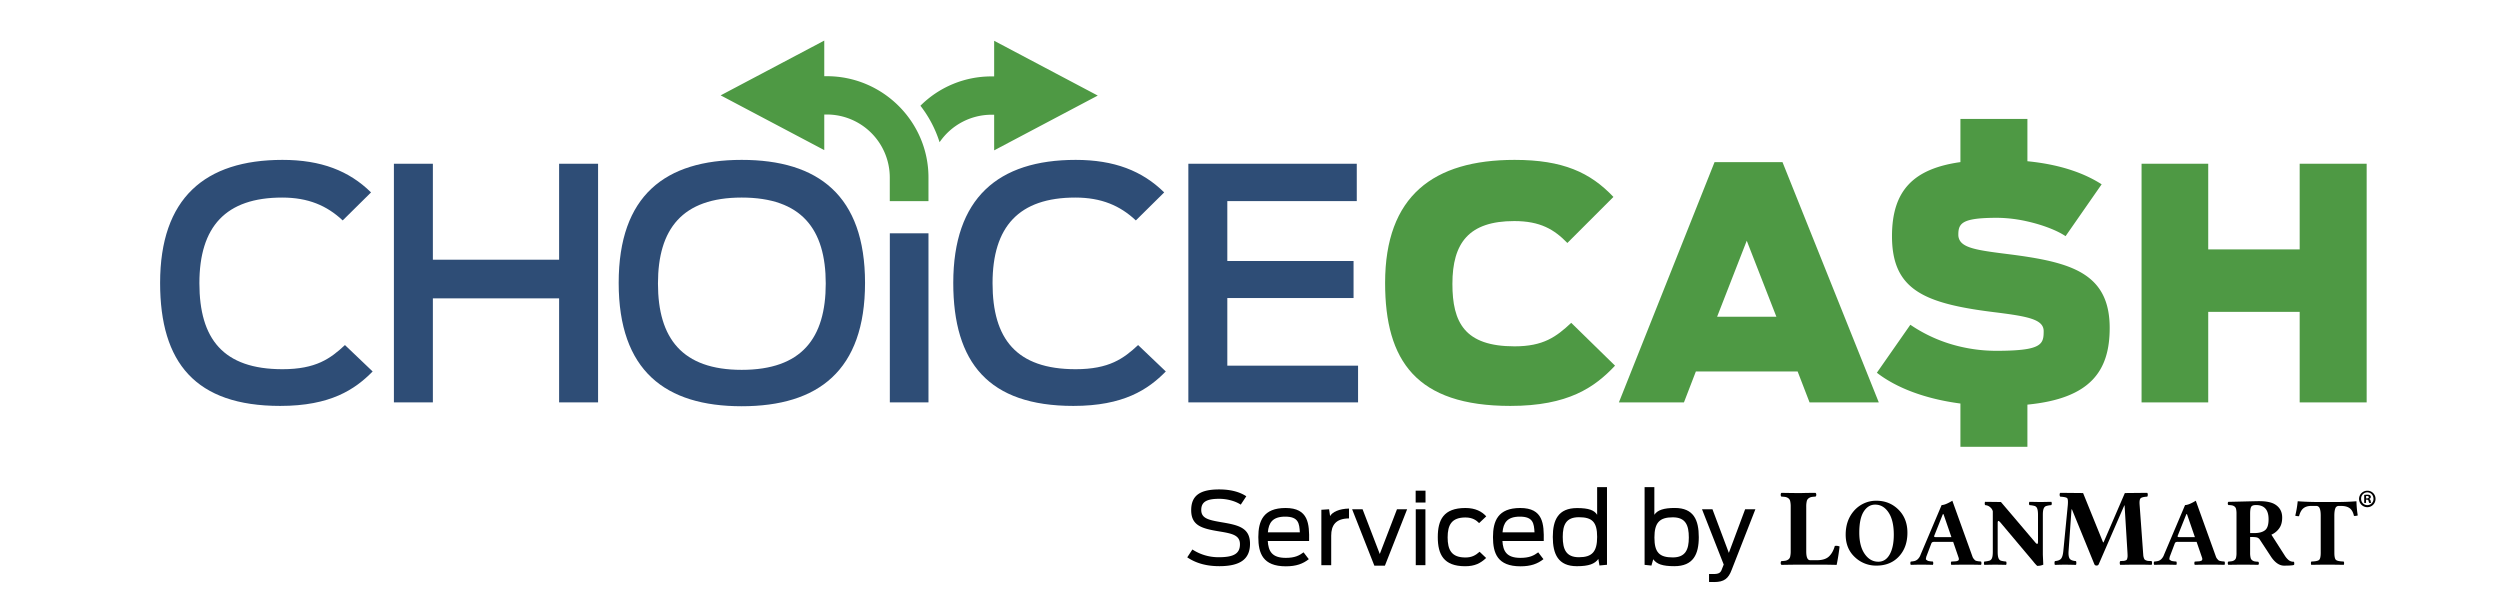
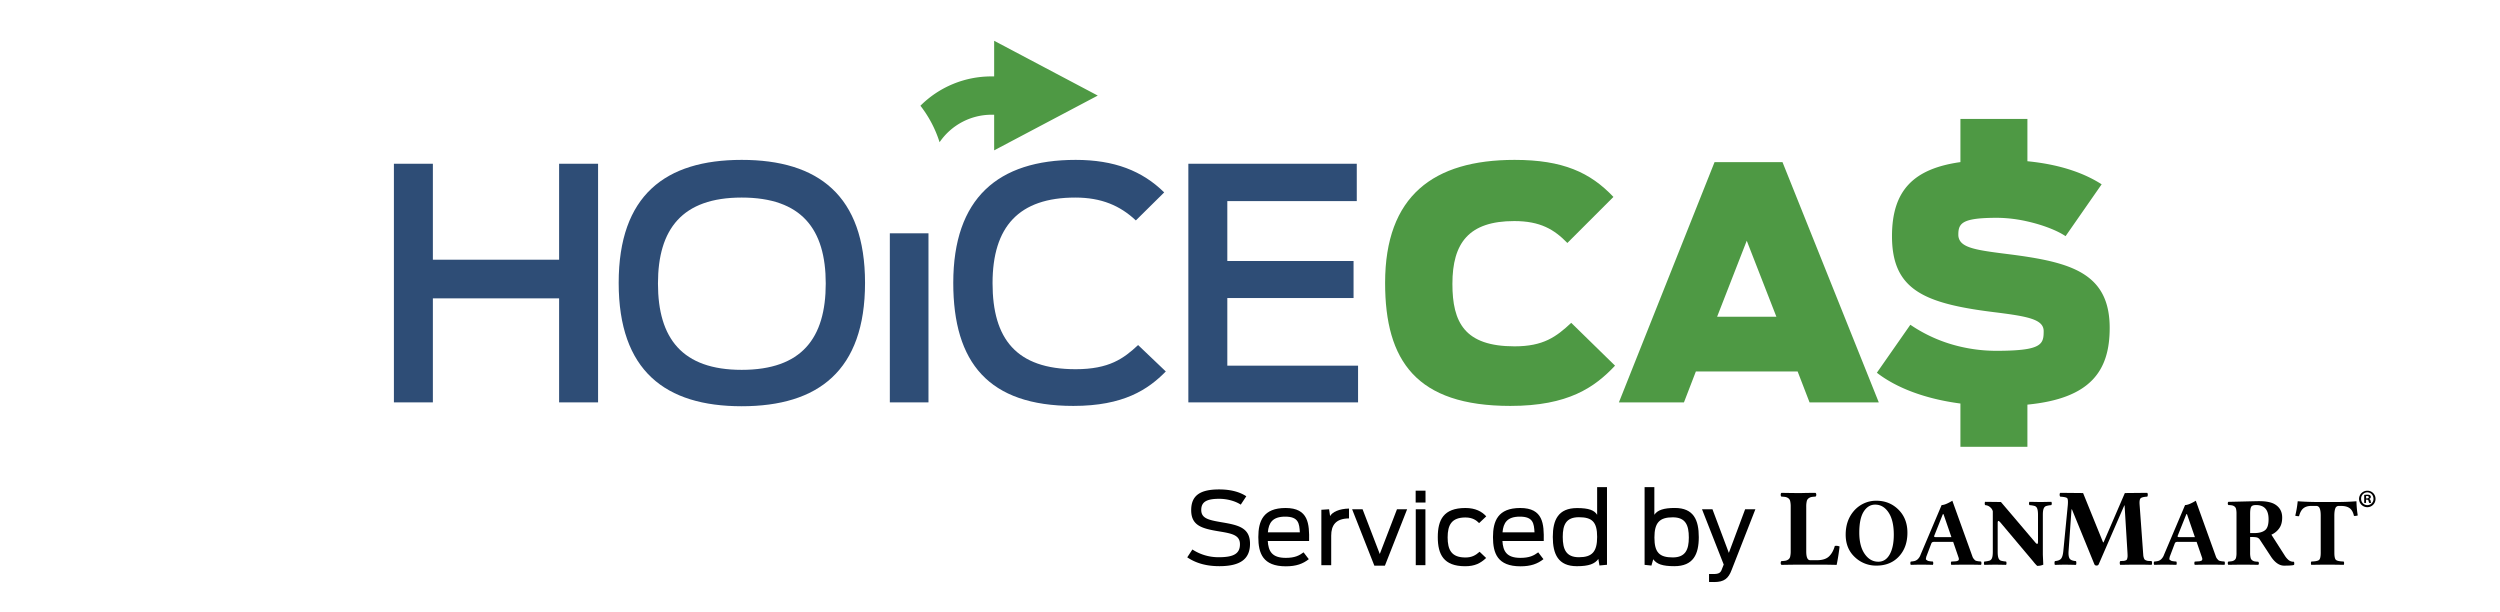
<svg xmlns="http://www.w3.org/2000/svg" id="Layer_1" data-name="Layer 1" viewBox="0 0 3881.58 949.85">
  <defs>
    <style>.cls-1{fill:#2e4d76;}.cls-2{fill:#4e9944;}.cls-3{fill:none;}</style>
  </defs>
  <path d="M1843.35,865.33l8-12.18a73.76,73.76,0,0,0,41.37,12c23.57,0,32.47-6.09,32.47-20.14,0-14.36-12.64-16.7-32.63-20-26.53-4.37-43.08-8.9-43.08-32.94,0-23.26,14.52-32.16,43.4-32.16,19.51,0,32.94,4.53,42.15,10.62l-8.59,13c-8-5.31-20.61-9.06-33.56-9.06-20,0-27.79,5.15-27.79,17.33,0,13.11,11.4,15.61,31.38,19.05,25.91,4.37,44.33,8.27,44.33,33.4,0,23.11-14.2,34.82-47.61,34.82C1874.26,879.07,1857.71,875,1843.35,865.33Z" />
  <path d="M1953.71,834c0-25,7.65-45.27,42.31-45.27,35.75,0,37,24.82,36.53,51.2h-64.16c.93,15.77,6.4,26.23,27.94,26.23,14.05,0,20.92-3.59,27.63-8.59l8.12,10.62c-9.21,7.18-19.36,11.08-35.75,11.08C1960.74,879.22,1953.71,859.08,1953.71,834Zm14.83-7.49h49.65c-.78-13.74-2-24.36-22.64-24.36C1975.72,802.1,1969.79,811.78,1968.54,826.46Z" />
  <path d="M2051.59,791.49l12-.78,1.56,10.61c3.43-6.24,14-11.39,29.35-11.71v15.3c-20.92.16-27.63,10.93-27.63,26.85V877.5h-15.3Z" />
  <path d="M2099.35,790.71h16.24l26.69,69.47,26.7-69.47h15.76l-34.5,87.57h-16.39Z" />
  <path d="M2198,761.83h15.29v18.42H2198Zm.15,28.88h15V877.5h-15Z" />
  <path d="M2232.35,834c0-26.85,8.9-45.27,42.93-45.27,15.45,0,25.6,5.46,32.31,13l-11.08,10.45c-4.06-4.21-10.15-8.74-21.23-8.74-21.39,0-27.63,11.55-27.63,30.91s5.93,31.22,27.63,31.22c9.36,0,15.45-3,22-8.89l10.15,9.67c-8.9,8.28-17.49,12.81-32.79,12.81C2241.4,879.07,2232.35,860.8,2232.35,834Z" />
  <path d="M2318.05,834c0-25,7.65-45.27,42.3-45.27,35.75,0,37,24.82,36.53,51.2h-64.16c.94,15.77,6.4,26.23,27.94,26.23,14.05,0,20.92-3.59,27.64-8.59l8.11,10.62c-9.21,7.18-19.35,11.08-35.75,11.08C2325.07,879.22,2318.05,859.08,2318.05,834Zm14.83-7.49h49.64c-.78-13.74-2-24.36-22.64-24.36C2340.06,802.1,2334.13,811.78,2332.88,826.46Z" />
  <path d="M2410.93,833.64c0-26.39,8.43-44.81,37.78-44.81,18.1,0,26.85,3.44,31.06,10.46V756.36h15.3V876.88L2483.36,878l-1.72-10.14c-5.46,7.65-14.83,11.24-33.4,11.24C2419.2,879.07,2410.93,860.33,2410.93,833.64Zm68.84,0c0-22.79-7.34-30.6-28.25-30.6-20,0-25.14,11.71-25.14,30.6,0,19.2,5.15,31.53,25.14,31.53C2472,865.17,2479.77,856.59,2479.77,833.64Z" />
  <path d="M2566.87,868.29l-2.81,9.84L2553.44,877V756.36h15.15v42.93c4.84-7.33,14.52-10.61,31.84-10.61,29.2,0,37.16,18.73,37.16,45.27s-8.43,45.12-37.94,45.12C2581.08,879.07,2572.18,875.79,2566.87,868.29Zm55.26-33.72c0-19.2-5-31.37-25-31.37-20.45,0-28.42,8.27-28.42,31.37,0,22.95,7.5,30.91,28.42,30.91C2616.83,865.48,2622.13,853.46,2622.13,834.57Z" />
  <path d="M2653.5,903.57V891.24h6.72c8.43,0,11.39-1.72,13.42-8l2.66-6.71-33.72-85.86h16.23l25.45,67.75,25.29-67.75h15.92l-36.84,94.13c-5,13.43-11.71,18.89-27.16,18.89C2659.91,903.73,2655.38,903.73,2653.5,903.57Z" />
  <path d="M2820.85,869.8q12.65,0,18.8-5.78t9.13-16.33a12.2,12.2,0,0,1,7.41.84q-1.7,14.84-4.54,28.51-15.66-.33-20.62-.33H2792.5c-4.43,0-13.28.11-26.5.33a3.36,3.36,0,0,1-1.19-3c0-1.44.38-2.4,1.19-2.91a42.31,42.31,0,0,0,6.38-.6,11.25,11.25,0,0,0,4.25-1.88,7.34,7.34,0,0,0,2.89-4.62,36.18,36.18,0,0,0,.78-8.38V786.59a36.4,36.4,0,0,0-.78-8.34,7.3,7.3,0,0,0-2.89-4.66,11.53,11.53,0,0,0-4.21-1.9,43.33,43.33,0,0,0-6.42-.59,3.41,3.41,0,0,1-1.19-3c0-1.47.38-2.42,1.19-2.88q19.59.34,26.58.34c2.08,0,4.18,0,6.31-.07s5.06-.12,8.8-.18,7.41-.09,11.06-.09A3.07,3.07,0,0,1,2820,768a3.43,3.43,0,0,1-1.21,3.08,44.81,44.81,0,0,0-6.36.59,11.82,11.82,0,0,0-4.2,1.91,7.61,7.61,0,0,0-3,4.64,35.64,35.64,0,0,0-.8,8.39v69.5q0,13.68,6.07,13.67Z" />
  <path d="M2961.52,827.08q0,22.15-12.54,36.21c-8.93,10-20.82,14.92-35.63,14.89a47.38,47.38,0,0,1-33.55-13.26q-14.15-13.23-14.14-34.81,0-21.23,11.83-35.72a46.06,46.06,0,0,1,15.7-12.44,45.08,45.08,0,0,1,20-4.5q20.46,0,34.39,13.81T2961.52,827.08Zm-50.1-43.59q-10.85,0-17.74,10.78t-6.89,32.81q0,20.83,8.37,32.94t21.19,12.12q11.36,0,17.69-11.37t6.33-30.51q0-22.31-8.12-34.54T2911.42,783.49Z" />
  <path d="M2990.67,864.78a16.4,16.4,0,0,1-.44,2.62,1.7,1.7,0,0,0,.82,1.91c.74.5,1.33.92,1.8,1.21a7.53,7.53,0,0,0,2.51.73c1.2.2,2.13.33,2.79.38s1.62.12,2.91.22a6,6,0,0,1,0,5.15c-7.46-.21-14.14-.29-20-.29-2,0-6.76.08-14.21.29a3.27,3.27,0,0,1-.73-2.54,3.54,3.54,0,0,1,.73-2.61,33.47,33.47,0,0,0,6.11-.9,12,12,0,0,0,4.72-2.82,17.41,17.41,0,0,0,4.26-6.81l32.7-77.16c3.73,0,9.26-2.24,16.63-6.71l31.08,86.29a10.85,10.85,0,0,0,2,3.79c.86,1,1.53,1.75,2,2.25a6.81,6.81,0,0,0,3.16,1.26,28.23,28.23,0,0,0,2.8.5c.25,0,1.42.12,3.53.31a5.91,5.91,0,0,1,0,5.15c-7.46-.21-14.18-.29-20.17-.29-9.77,0-18.38.08-25.84.29-.5-.39-.74-1.24-.74-2.54a3.45,3.45,0,0,1,.74-2.61c.59,0,1.37,0,2.34-.08s1.76-.1,2.3-.14l1.94-.15a7.09,7.09,0,0,0,1.73-.29c.4-.15.85-.3,1.36-.45a2.32,2.32,0,0,0,1.15-.66,3.29,3.29,0,0,0,.58-1.06,3,3,0,0,0,.15-1.38,11.46,11.46,0,0,0-.36-1.76l-8.47-24.59h-28.65a8.74,8.74,0,0,0-3.66.51,4,4,0,0,0-1.63,2.08ZM3006.94,834h22.91l-12.3-35.71h-1L3003.11,832a1.37,1.37,0,0,0-.14.82,1.07,1.07,0,0,0,.29.58,1.74,1.74,0,0,0,.74.37,5.16,5.16,0,0,0,1.22.18C3005.67,834,3006.26,834,3006.94,834Z" />
  <path d="M3172.47,876.71a21.63,21.63,0,0,1-9.51,1.84,56.26,56.26,0,0,1-6-6.7l-50.51-60c-1.67-2-2.88-3-3.6-3s-1.19,1-1.19,3v44.84c0,4.61.44,7.92,1.3,9.93a6.36,6.36,0,0,0,3.53,3.84,39.92,39.92,0,0,0,8.27,1.4,5.83,5.83,0,0,1,0,5.15c-10.07-.21-15.67-.29-16.85-.29-1.43,0-7.06.08-16.94.29a3.8,3.8,0,0,1-.58-2.54,4.13,4.13,0,0,1,.58-2.61,36.08,36.08,0,0,0,8.32-1.49,6.46,6.46,0,0,0,3.54-3.9c.83-2,1.26-5.27,1.26-9.78V793.8a12,12,0,0,0-4.06-6.26,12.72,12.72,0,0,0-7.81-3.24,4.54,4.54,0,0,1-.63-2.58,3.76,3.76,0,0,1,.63-2.57l24.51.29,13.49,15.84,40,47.11c1.12,1.34,2,2,2.76,2.07s1.12-.81,1.29-2.58V799.47c0-4.61-.45-7.93-1.29-9.94a6.34,6.34,0,0,0-3.58-3.83,39.61,39.61,0,0,0-8.31-1.4,3.61,3.61,0,0,1-.75-2.58,3.57,3.57,0,0,1,.75-2.57c10,.2,15.89.29,17.52.29,1,0,6.4-.09,16.26-.29a3.52,3.52,0,0,1,.75,2.54,3.78,3.78,0,0,1-.75,2.61,35.1,35.1,0,0,0-8.27,1.48,6.59,6.59,0,0,0-3.53,3.9c-.88,2-1.29,5.27-1.29,9.79v61.85Z" />
  <path d="M3303.1,856.68l-4.41-72h-.43l-39.65,91.22a3.33,3.33,0,0,1-3.36,2.18,3.4,3.4,0,0,1-3.53-2.18l-34.74-85-.67-.14-4.56,64.62q-.57,8.14,1.46,11.63c1.32,2.32,4.63,3.71,9.89,4.16.45.45.68,1.44.68,2.94s-.23,2.51-.68,2.95q-10.33-.33-18-.33c-2.71,0-7.56.11-14.51.33-.45-.44-.67-1.42-.67-2.9a4.71,4.71,0,0,1,.67-3c4.71-.4,7.9-1.68,9.6-3.87s2.8-6,3.36-11.44l6.93-71c.56-6.33.26-10.13-.88-11.35s-4.76-2-10.81-2.37a4.19,4.19,0,0,1-.88-2.94,3.73,3.73,0,0,1,.88-3l35.48.34,31,76.49h.84l33-76.49,34.74-.34a4.09,4.09,0,0,1,.84,2.92,4.37,4.37,0,0,1-.84,3c-5.66.33-9.13,1.25-10.42,2.72s-1.78,4.64-1.44,9.43l5.27,72.55c.18,2.75.35,4.79.45,6.14a15.59,15.59,0,0,0,.82,4,9.11,9.11,0,0,0,1.25,2.71,6.78,6.78,0,0,0,2.32,1.39,10.73,10.73,0,0,0,3.38.86c1.1.07,2.76.14,5,.2.56.45.84,1.44.84,2.94s-.28,2.51-.84,2.95q-11.37-.33-19-.33c-8.73,0-18.51.11-29.4.33-.56-.44-.84-1.42-.84-2.9a4,4,0,0,1,.84-3c2.29-.11,3.9-.19,4.8-.2a10.25,10.25,0,0,0,3.1-.69,4,4,0,0,0,2.14-1.26,9.73,9.73,0,0,0,.86-2.48,14.06,14.06,0,0,0,.38-3.87Q3303.35,860.64,3303.1,856.68Z" />
  <path d="M3368.68,864.78a15.3,15.3,0,0,1-.45,2.62,1.7,1.7,0,0,0,.82,1.91c.75.5,1.33.92,1.8,1.21a7.45,7.45,0,0,0,2.52.73c1.19.2,2.13.33,2.78.38s1.64.12,2.91.22a6,6,0,0,1,0,5.15c-7.47-.21-14.13-.29-20-.29-2,0-6.74.08-14.21.29a3.23,3.23,0,0,1-.73-2.54,3.49,3.49,0,0,1,.73-2.61,33.76,33.76,0,0,0,6.11-.9,11.83,11.83,0,0,0,4.72-2.82,17.64,17.64,0,0,0,4.26-6.81l32.68-77.16q5.61,0,16.65-6.71l31.06,86.29a11.2,11.2,0,0,0,2,3.79c.86,1,1.55,1.75,2,2.25a6.71,6.71,0,0,0,3.16,1.26,27.19,27.19,0,0,0,2.8.5c.24,0,1.4.12,3.53.31a5.83,5.83,0,0,1,0,5.15c-7.45-.21-14.2-.29-20.17-.29-9.77,0-18.38.08-25.85.29a3.23,3.23,0,0,1-.73-2.54,3.49,3.49,0,0,1,.73-2.61c.6,0,1.38,0,2.35-.08s1.76-.1,2.3-.14l1.94-.15a7.19,7.19,0,0,0,1.74-.29c.39-.15.84-.3,1.36-.45a2.43,2.43,0,0,0,1.14-.66,3.71,3.71,0,0,0,.58-1.06,3.29,3.29,0,0,0,.15-1.38,9,9,0,0,0-.38-1.76l-8.46-24.59h-28.63a9.06,9.06,0,0,0-3.7.51,4.07,4.07,0,0,0-1.6,2.08ZM3385,834h22.88l-12.29-35.71h-1L3381.12,832a1.31,1.31,0,0,0-.15.82,1.15,1.15,0,0,0,.3.58,1.82,1.82,0,0,0,.73.37,5.33,5.33,0,0,0,1.23.18C3383.7,834,3384.28,834,3385,834Z" />
  <path d="M3507.55,778.12q16.3,0,24.56,4.92,11.35,6.9,11.28,20.65c0,7-1.62,12.65-4.91,17a29.45,29.45,0,0,1-11.84,9.47l20.49,32a29.53,29.53,0,0,0,6.55,7.69,12.7,12.7,0,0,0,7.92,2.35,5.54,5.54,0,0,1,.53,2.5,4.41,4.41,0,0,1-.36,2.36c-1.62.79-6.74,1.18-15.39,1.18q-10.68,0-19.87-13.22L3509,838.35a8.34,8.34,0,0,0-4.31-3.71c-1.74-.63-5.45-.93-11.09-.93v24.67a31.76,31.76,0,0,0,.71,7.41,6.8,6.8,0,0,0,2.57,4.15,10.14,10.14,0,0,0,3.7,1.68,36.86,36.86,0,0,0,5.53.52,2.77,2.77,0,0,1,1.08,2.44,2.55,2.55,0,0,1-1.08,2.42c-8-.2-15.67-.28-22.88-.28-7.47,0-15.22.08-23.27.28a3,3,0,0,1-1-2.61,2.78,2.78,0,0,1,1-2.54,36.82,36.82,0,0,0,5.6-.53,9.94,9.94,0,0,0,3.72-1.65,6.55,6.55,0,0,0,2.54-4.06,33.43,33.43,0,0,0,.65-7.35V797.72a33.62,33.62,0,0,0-.65-7.3,6.52,6.52,0,0,0-2.54-4.08,9.83,9.83,0,0,0-3.68-1.67,39.89,39.89,0,0,0-5.64-.51,2.92,2.92,0,0,1-1-2.57c0-1.26.34-2.06,1-2.44q3,0,23.77-.52T3507.55,778.12Zm14.72,28.13q0-22.1-19.6-22.09c-3.82,0-6.29.89-7.37,2.7s-1.68,5.37-1.68,10.74v30.07h6.49q10.83,0,16.48-4.29C3520.38,820.54,3522.27,814.81,3522.27,806.25Z" />
  <path d="M3624.4,858.15q0,9.06,2.56,11.23c1.7,1.44,5.71,2.28,12,2.47a6.1,6.1,0,0,1,0,5.15c-10-.21-18.53-.29-25.44-.29-6.71,0-15,.08-24.86.29a3.74,3.74,0,0,1-.58-2.54,4.06,4.06,0,0,1,.58-2.61c6.29-.19,10.31-1,12-2.47s2.57-5.19,2.57-11.23V800.43q0-7.36-1.6-11.16a5.63,5.63,0,0,0-5.57-3.78h-7.34q-7.68,0-12.27,3.59c-3.06,2.41-5.36,6.55-6.89,12.36a17.84,17.84,0,0,1-5.89-.72,154.19,154.19,0,0,0,3.76-22c0-.29.22-.43.67-.43q15.21,1.17,35.13,1.17h21.26q20,0,33.79-1.17c.31,0,.44.14.44.43a153.58,153.58,0,0,0,2,21.58,16.17,16.17,0,0,1-5.9.74c-1.21-5.66-3.44-9.65-6.65-12s-7.71-3.52-13.5-3.52h-3.33a5.49,5.49,0,0,0-5.45,3.82c-1,2.55-1.53,6.4-1.53,11.56Z" />
  <path d="M3688.31,774.35a12.78,12.78,0,1,1-12.74-12.43A12.5,12.5,0,0,1,3688.31,774.35Zm-22.37,0a9.64,9.64,0,0,0,9.71,9.94,9.52,9.52,0,0,0,9.47-9.86c0-5.54-4-10-9.55-10A9.66,9.66,0,0,0,3665.94,774.35Zm7.66,6.53h-2.88V768.44a24.88,24.88,0,0,1,4.77-.38,7.79,7.79,0,0,1,4.33.91,3.46,3.46,0,0,1,1.21,2.73,3.17,3.17,0,0,1-2.58,2.88v.15a3.7,3.7,0,0,1,2.28,3,9.46,9.46,0,0,0,.91,3.11h-3.11a10.75,10.75,0,0,1-1-3c-.23-1.36-1-2-2.58-2h-1.36Zm.07-7.06H3675c1.59,0,2.88-.53,2.88-1.82,0-1.13-.83-1.89-2.65-1.89a6.8,6.8,0,0,0-1.6.15Z" />
-   <path class="cls-1" d="M248.59,439.24c0-131.5,69.5-191,190-191,60,0,103.5,17,137.5,50.5l-44,43.5c-24.5-23-53.5-35.5-94-35.5-87.5,0-128.5,45-128.5,133,0,86.5,37,133.5,129,133.5,52,0,74.5-16.5,97-37.5l43,41c-27.5,28-65.5,53.5-143.5,53.5C303.59,630.24,248.59,563.24,248.59,439.24Z" />
  <path class="cls-1" d="M611.59,254.24h60.5v149h196v-149h60.5v370.5h-60.5V463.24h-196v161.5h-60.5Z" />
  <path class="cls-1" d="M960.58,439.24c0-136,72.5-191,191-191s191.5,55,191.5,191c0,136.5-73,191.5-191.5,191.5S960.58,575.74,960.58,439.24Zm321.5,1c0-84.5-37.5-133.5-130.5-133.5-92.5,0-130,49-130,133.5,0,85,37.5,134,130,134C1244.58,574.24,1282.08,525.24,1282.08,440.24Z" />
  <path class="cls-1" d="M1381.58,362.24h60v262.5h-60Z" />
  <path class="cls-1" d="M1480.07,439.24c0-131.5,69.5-191,190-191,60,0,103.5,17,137.5,50.5l-44,43.5c-24.5-23-53.5-35.5-94-35.5-87.5,0-128.5,45-128.5,133,0,86.5,37,133.5,129,133.5,52,0,74.5-16.5,97-37.5l43,41c-27.5,28-65.5,53.5-143.5,53.5C1535.07,630.24,1480.07,563.24,1480.07,439.24Z" />
  <path class="cls-1" d="M1845.07,254.24h261.5v58h-201v93h196v57.5h-196v105h203v57h-263.5Z" />
  <path class="cls-2" d="M2150.56,439.24c0-135,75-191,201-191,75,0,117.5,19.5,153.5,57.5l-71.5,71.5c-20.5-21-42-34-82.5-34-70.5,0-96,34-96,97.5,0,60,19,97,96.5,97,44.5,0,64.5-14.5,88-36.5l68,66.5c-31.5,33.5-72.5,62.5-162.5,62.5C2199.06,630.24,2150.56,560.24,2150.56,439.24Z" />
  <path class="cls-2" d="M2662.06,251.74h105.5l149.5,373h-107.5l-18.5-48h-158l-18.5,48h-101Zm96,240-46-118-46,118Z" />
-   <path class="cls-2" d="M3325.06,254.24h103.5v133h142v-133h104v370.5h-104V484.24h-142v140.5h-103.5Z" />
  <path class="cls-3" d="M3147.82,493.1c17,4.43,25.25,10.44,25.25,21.13,0,14.1-1.42,23.24-25.25,27.57" />
  <path class="cls-3" d="M3043.82,374.88a17.37,17.37,0,0,1-3.25-10.65c0-5.69.65-10.38,3.25-14.14" />
  <path class="cls-2" d="M3275.57,509.23c0,66.28-29.29,109.43-127.75,119v65.52h-104V626.53c-55.19-7.23-99.77-24.56-129.75-47.8l52-74.5a229.61,229.61,0,0,0,77.75,34,244,244,0,0,0,55.75,6.45c22,0,37.43-1,48.25-2.93,23.83-4.33,25.25-13.47,25.25-27.57,0-10.69-8.21-16.7-25.25-21.13-12.45-3.23-29.6-5.62-51.75-8.37-19.25-2.39-36.64-5-52.25-8.2-72.41-14.71-106.25-41.11-106.25-109.8,0-71.47,33.93-104.79,106.25-115v-67h104v65.65c57,5.64,92.75,21.38,115.25,35.84l-56,80.5c-13.08-8.82-35.24-17.45-59.25-22.86a217.47,217.47,0,0,0-46.75-5.64c-36.93,0-51.64,3.74-57.25,11.86-2.6,3.76-3.25,8.45-3.25,14.14a17.37,17.37,0,0,0,3.25,10.65c8.59,11.71,34.4,14.76,78.75,20.35,8.71,1.13,17.13,2.3,25.25,3.57C3225.92,411,3275.57,431.78,3275.57,509.23Z" />
  <path class="cls-2" d="M1543.55,114.39v4.25h-4a155.74,155.74,0,0,0-110.47,45.53,180.91,180.91,0,0,1,29.74,56.66,97.77,97.77,0,0,1,80.47-42.7h4.27v55.31l160.86-85.05L1543.55,63.32Z" />
-   <path class="cls-2" d="M1381.5,275.51v36.73h60.07V275.51c0-86.68-71.1-157.2-157.79-157.2l-4,0V63l-160.86,85.06,160.86,85V177.78l4.27,0A97.87,97.87,0,0,1,1381.5,275.51Z" />
</svg>